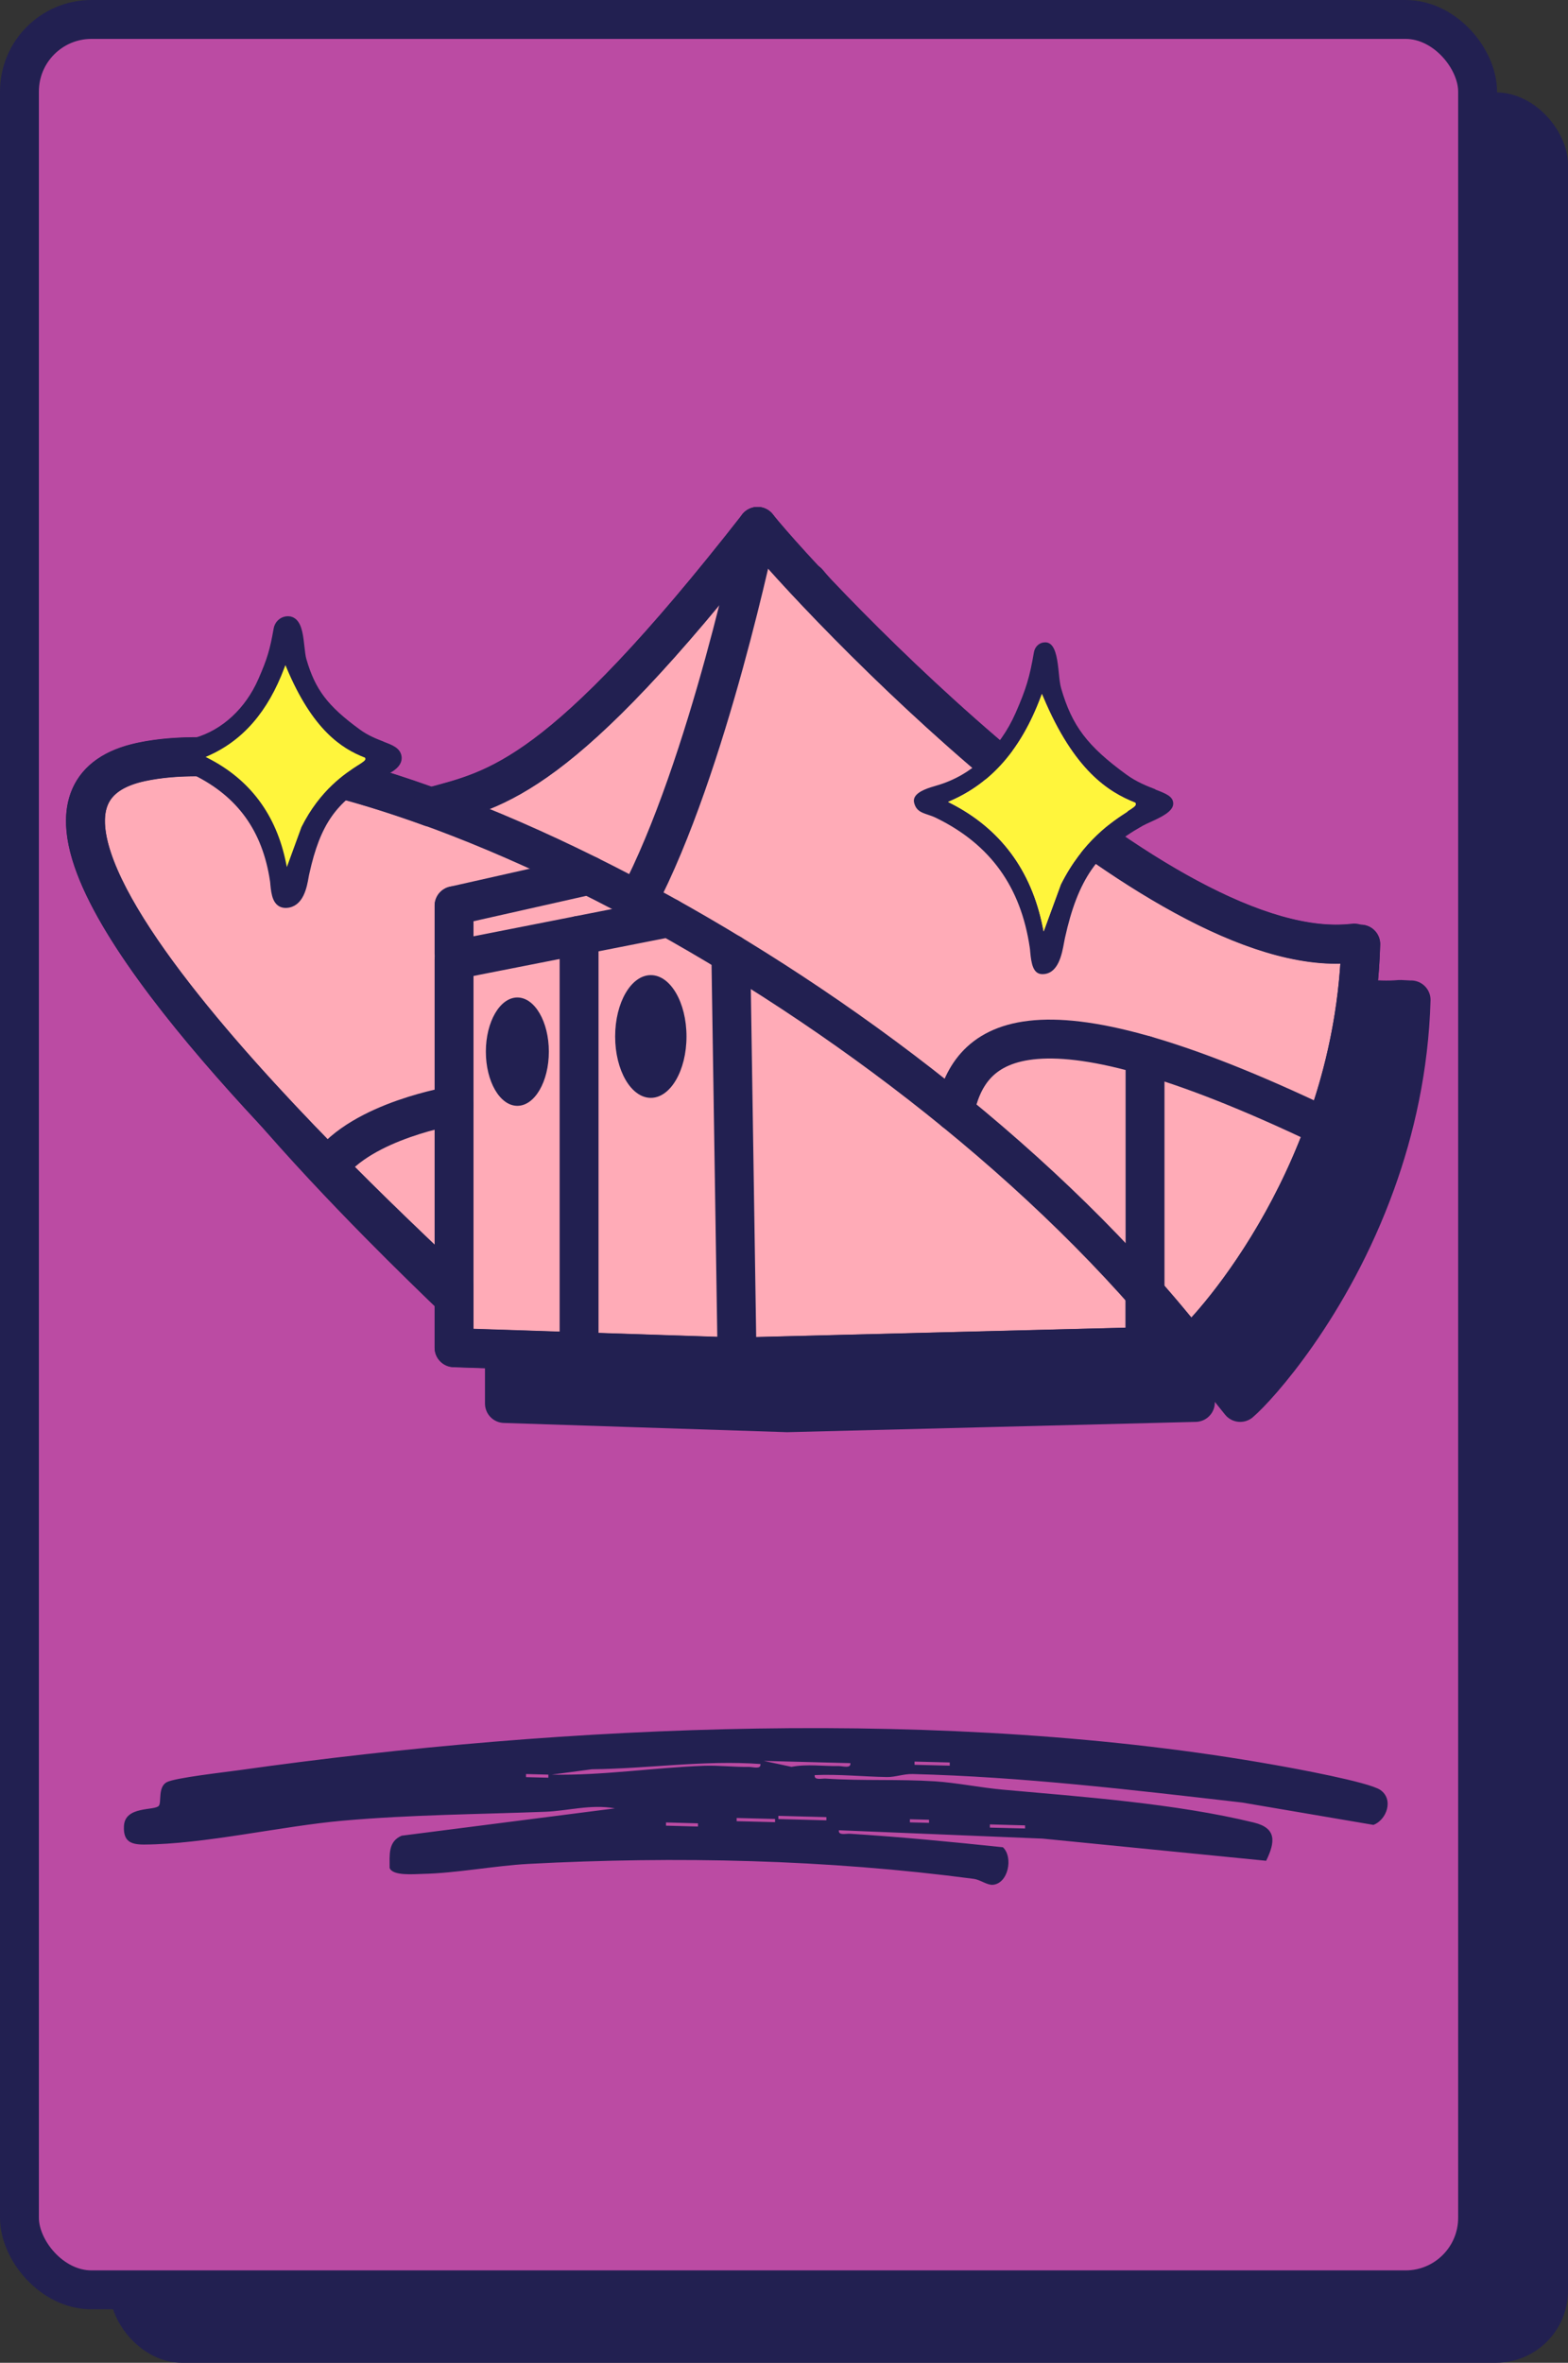
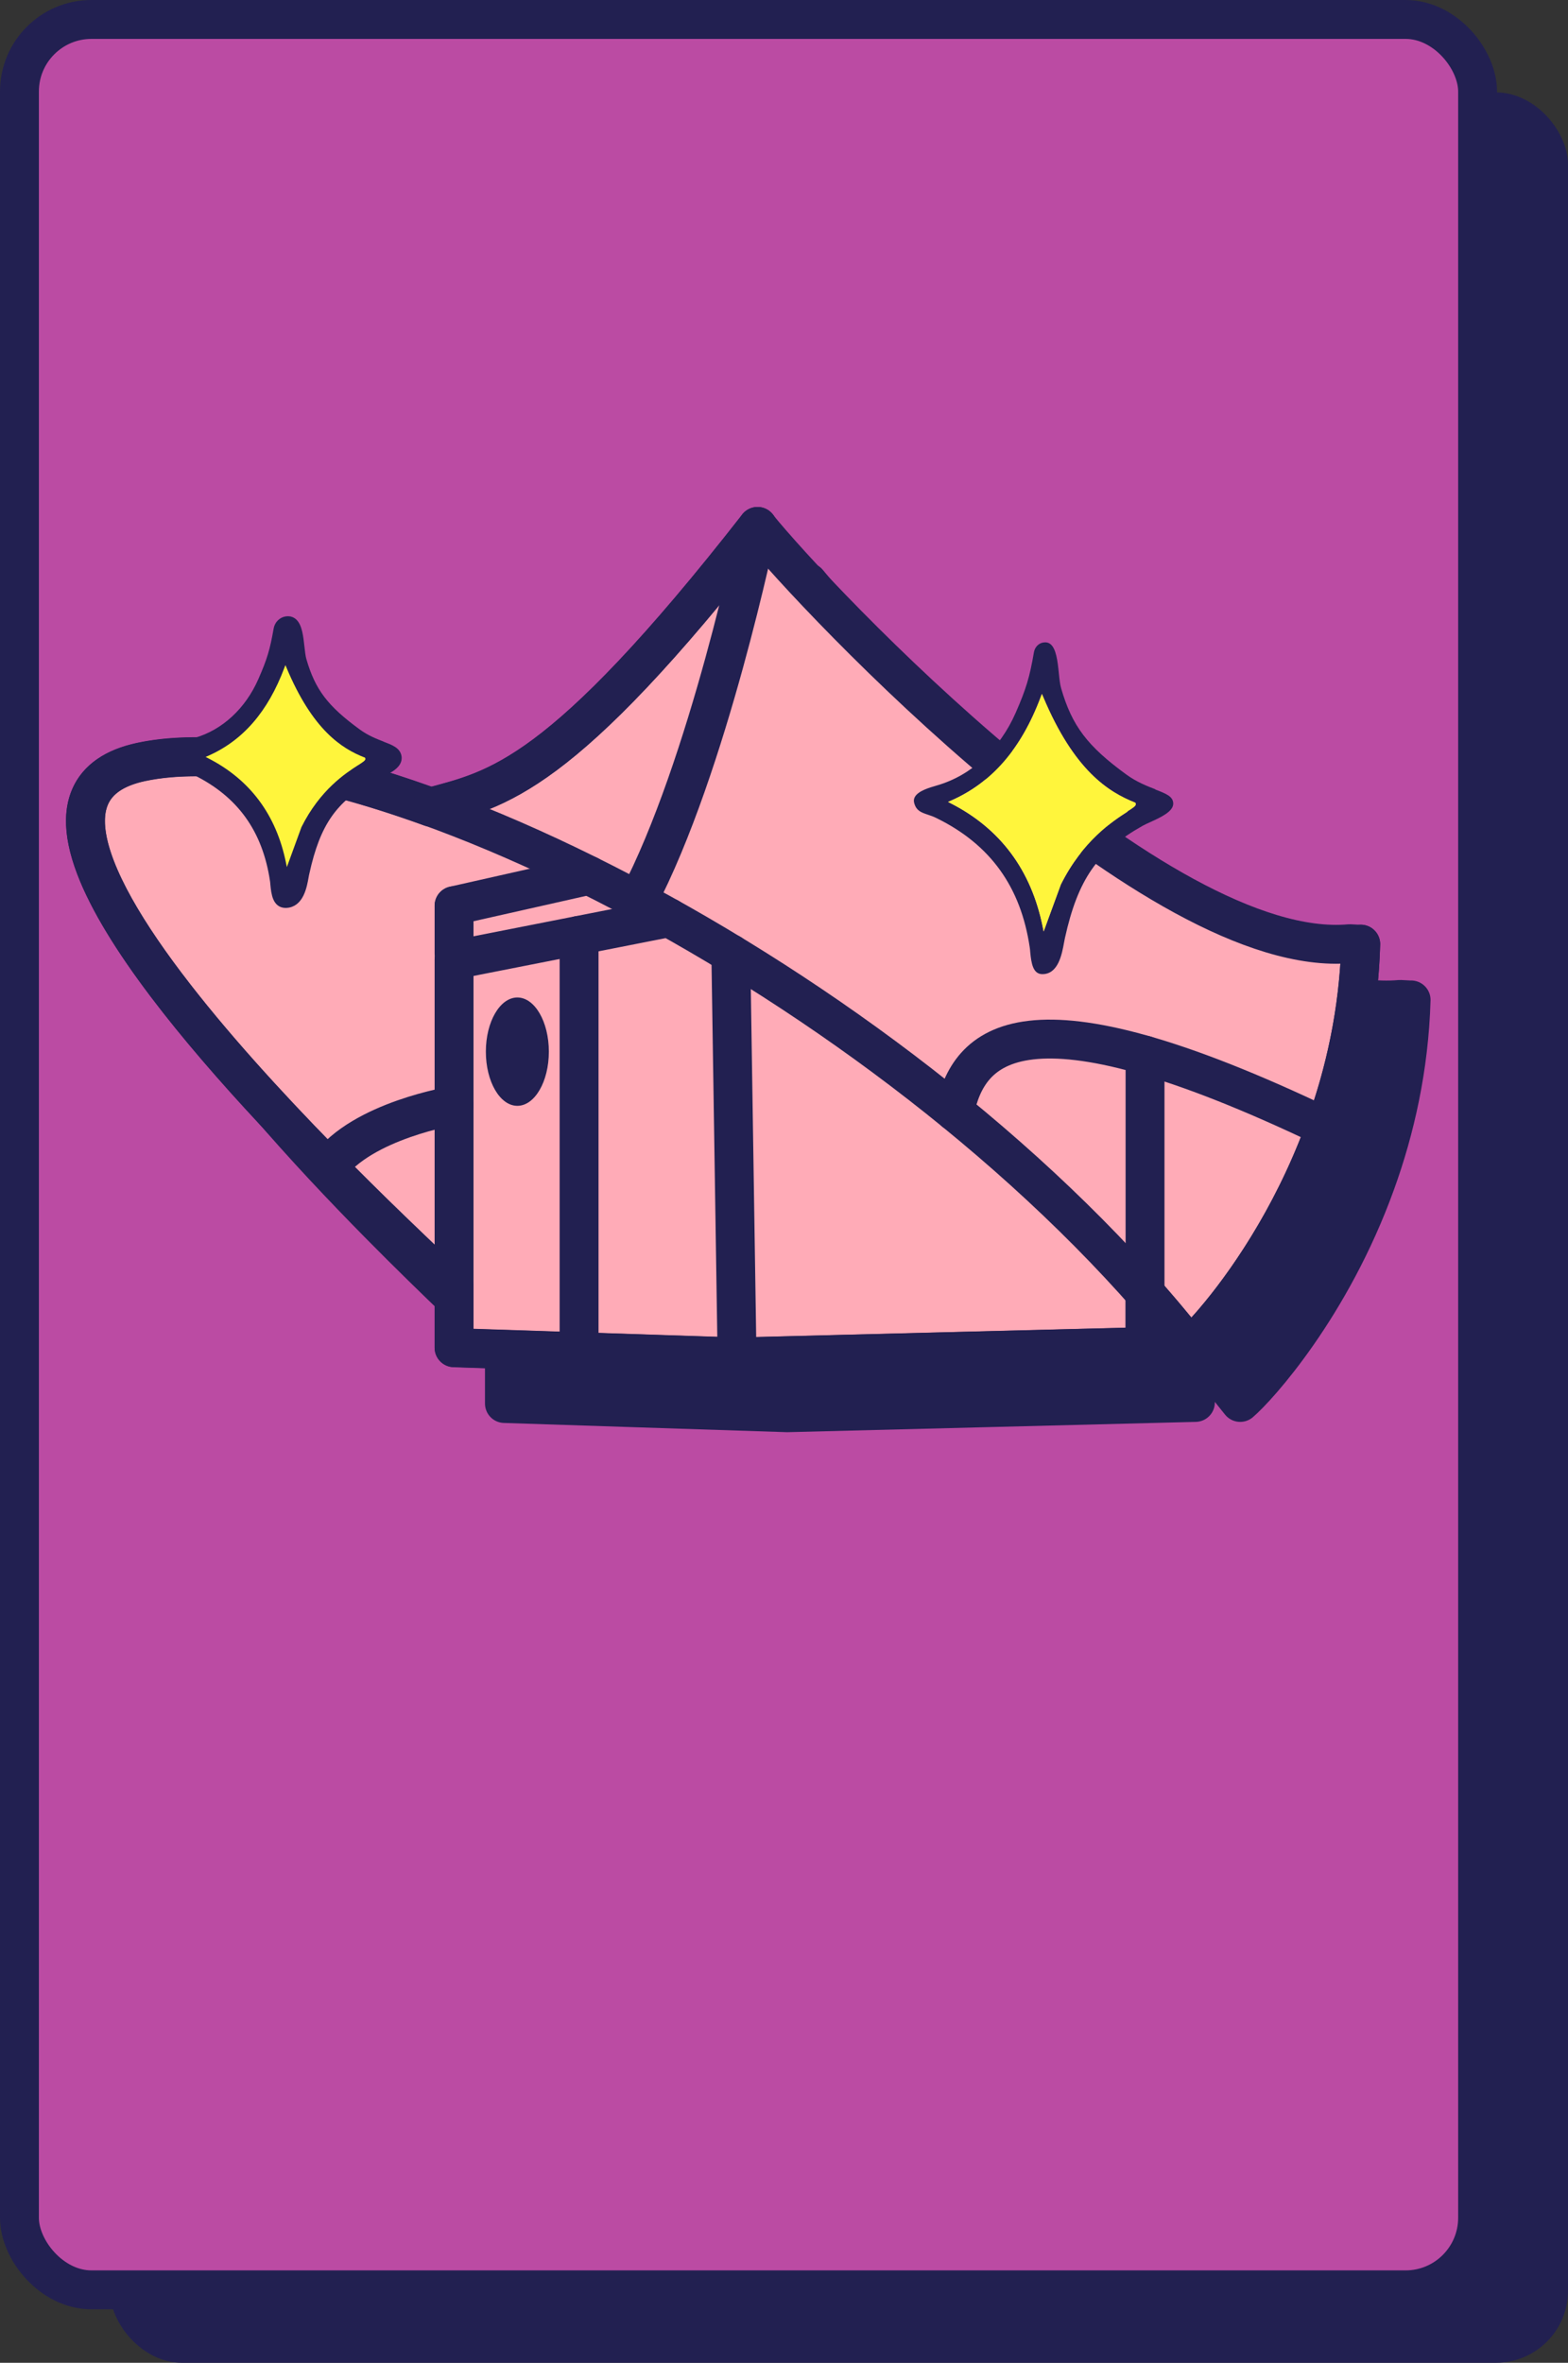
<svg xmlns="http://www.w3.org/2000/svg" id="Layer_2" data-name="Layer 2" viewBox="0 0 161.3 242.96">
  <rect x="0" y="0" width="161.3" height="242.96" fill="#333333" stroke="none" />
  <defs>
    <style>
      .cls-1, .cls-2 {
        fill: none;
      }

      .cls-1, .cls-2, .cls-3, .cls-4, .cls-5, .cls-6 {
        stroke: #222051;
      }

      .cls-1, .cls-2, .cls-3, .cls-5, .cls-6 {
        stroke-width: 4px;
      }

      .cls-1, .cls-3, .cls-4 {
        stroke-miterlimit: 10;
      }

      .cls-7 {
        fill: #fff53c;
      }

      .cls-2, .cls-5, .cls-6 {
        stroke-linecap: round;
        stroke-linejoin: round;
      }

      .cls-3, .cls-8 {
        fill: #bb4ba3;
      }

      .cls-4, .cls-6, .cls-9 {
        fill: #222051;
      }

      .cls-5 {
        fill: #ffabb7;
      }

      .cls-10 {
        clip-path: url(#clippath);
      }
    </style>
    <clipPath id="clippath">
-       <rect class="cls-3" x="2" y="2" width="150" height="233.46" rx="7.41" ry="7.41" />
-     </clipPath>
+       </clipPath>
  </defs>
  <g id="Layer_1-2" data-name="Layer 1">
    <g>
      <g>
        <rect class="cls-9" x="11.3" y="9.5" width="150" height="233.46" rx="7.41" ry="7.41" />
        <g>
          <rect class="cls-8" x="2" y="2" width="150" height="233.46" rx="7.41" ry="7.41" />
          <g class="cls-10">
            <path class="cls-9" d="M83.81,182.53c-.09.57.74.33,1.14.36,3.73.25,7.5.04,11.23.28,2.17.14,4.71.65,6.9.85,8.25.74,17.88,1.43,25.91,3.39,2.34.57,2.21,1.98,1.26,3.93l-23-2.28-20.95-.86c-.09.57.74.33,1.14.36,5.26.33,10.51.84,15.73,1.39,1.09,1.03.55,3.74-1.05,3.86-.58.04-1.28-.52-1.94-.61-15.12-2-30.6-2.34-45.81-1.54-3.51.19-7.44.96-10.92,1.03-.85.02-3.08.23-3.37-.62.01-1.31-.19-2.7,1.24-3.31l21.94-2.81c-2.44-.45-4.85.26-7.16.35-6.86.26-13.83.3-20.76.91-6.41.56-14.3,2.43-20.53,2.46-1.37,0-2.14-.33-2.06-1.9.1-2.12,3.21-1.54,3.6-2.1.27-.39-.11-1.89.78-2.4.83-.47,6.12-1.05,7.5-1.25,33.63-4.74,73.06-6.49,106.53-.53,1.93.34,9.66,1.75,10.84,2.57,1.4.98.64,3.07-.71,3.59l-13.52-2.3c-11.2-1.29-22.62-2.65-33.89-2.93-.94-.02-1.76.32-2.63.31-2.49-.04-4.95-.31-7.43-.2M105.46,187.7l-3.63-.1v.33s3.62.09,3.62.09v-.33ZM97.71,181.23l-3.63-.09v.33s3.62.09,3.62.09v-.33ZM93.59,187.39l1.98.05v-.32s-1.97-.05-1.97-.05v.32ZM87.48,181.3l-8.91-.23,2.85.61c1.63-.31,3.26-.05,4.9-.08.41,0,1.22.28,1.16-.3M85.02,186.85l-4.95-.13v.33s4.94.13,4.94.13v-.33ZM79.73,187.04l-3.95-.1v.33s3.95.1,3.95.1v-.33ZM56.75,182.48c5.25.11,10.48-.72,15.7-.91,1.53-.05,3.08.14,4.62.12.4,0,1.22.28,1.16-.3-5.8-.42-11.55.48-17.34.54l-4.14.55ZM71.8,187.49l-3.29-.09v.33s3.29.09,3.29.09v-.33ZM54.1,182.74l2.31.06v-.32s-2.3-.06-2.3-.06v.32Z" />
          </g>
          <rect class="cls-1" x="2" y="2" width="150" height="233.46" rx="7.41" ry="7.41" />
        </g>
      </g>
      <g>
-         <path class="cls-5" d="M111.32,96.98c-.15.02-.3.04-.46.05" />
        <path class="cls-6" d="M145.16,102.82c-.2,6.98-1.65,13.32-3.64,18.82-4.6,12.74-12.13,21.03-13.94,22.57-1.47-1.86-3.01-3.7-4.61-5.51v5.51l-41.98,1.06-16.24-.53-12.86-.42v-6.34h-.48c-.95-1-6.2-5.81-12.48-12.18-14.69-14.9-35.04-38.34-19.22-41.71,7.17-1.52,17.74.28,29.77,4.64,6.83-1.85,13.36-2.91,33.63-28.85,6.01,7.44,41.14,44.67,60.92,42.89l1.13.06Z" />
        <path class="cls-5" d="M139.98,97.09c-.2,6.98-1.65,13.32-3.64,18.82-4.6,12.74-12.13,21.03-13.94,22.57-1.47-1.86-3.01-3.7-4.61-5.51v5.51l-41.98,1.06-16.24-.53-12.86-.42v-6.34h-.48c-.95-1-6.2-5.81-12.48-12.18-14.69-14.9-35.04-38.34-19.22-41.71,7.17-1.52,17.74.28,29.77,4.64,6.83-1.85,13.36-2.91,33.63-28.85,6.01,7.44,41.14,44.67,60.92,42.89l1.13.06Z" />
        <g>
          <path class="cls-2" d="M46.23,132.23c-3.17-3.36-54.27-49.09-31.7-53.89s78.86,23.44,107.87,60.13" />
          <path class="cls-2" d="M77.93,54.13s-5.07,24.68-12.33,38.47" />
          <path class="cls-2" d="M44.3,82.98c6.83-1.85,13.36-2.91,33.63-28.85" />
-           <path class="cls-2" d="M77.93,54.13c6.05,7.49,41.69,45.24,61.38,42.84" />
          <path class="cls-2" d="M122.4,138.47c2.59-2.21,16.91-18.25,17.58-41.39" />
          <path class="cls-2" d="M98.2,114.31c1.43-6.77,6.84-13.39,38.14,1.6" />
          <polyline class="cls-2" points="46.71 98.71 46.71 138.57 75.82 139.53 75.18 98.07" />
          <line class="cls-2" x1="46.71" y1="98.71" x2="68.81" y2="94.36" />
          <line class="cls-2" x1="46.71" y1="93.13" x2="46.71" y2="98.07" />
          <line class="cls-2" x1="46.71" y1="93.13" x2="60.57" y2="90.01" />
          <ellipse class="cls-9" cx="53.22" cy="108.14" rx="3.24" ry="5.57" />
-           <ellipse class="cls-9" cx="66.95" cy="106.58" rx="3.67" ry="6.31" />
          <line class="cls-2" x1="59.57" y1="96.18" x2="59.57" y2="138.99" />
          <polyline class="cls-2" points="75.82 139.53 117.79 138.47 117.79 108.5" />
          <path class="cls-2" d="M33.75,120.05c3.5-4.86,12.96-6.37,12.96-6.37" />
        </g>
      </g>
      <g>
-         <path class="cls-4" d="M39.27,76.72c-.72-.28-1.62-.63-2.52-1.28-3.43-2.5-4.77-4.27-5.72-7.55-.1-.35-.15-.84-.21-1.35-.11-1-.23-2.13-.75-2.53-.17-.13-.37-.17-.62-.13-.41.07-.74.41-.81.85-.38,2.18-.69,3.22-1.6,5.29-1.38,3.16-3.88,5.47-6.85,6.33l-.11.03c-.59.17-1.57.45-1.86.99-.09.17-.11.35-.05.56.19.66.61.8,1.18.99.24.08.51.17.79.31,4.68,2.3,7.34,6,8.13,11.3.02.11.03.25.04.4.1,1.02.25,1.93,1.06,1.93,1.39,0,1.71-1.74,1.89-2.77.03-.15.05-.28.08-.39,1.13-5.11,2.84-7.58,6.8-9.81.18-.1.42-.21.68-.32.84-.38,2-.9,2-1.61,0-.64-.63-.88-1.57-1.24M36.84,78.68c-1.27.82-3.91,2.52-5.83,6.37l-1.5,4.11-.08-.39c-1-4.98-3.71-8.62-8.07-10.83l-.21-.11.22-.09c3.61-1.58,6.19-4.55,7.89-9.09l.1-.26.11.26c2.7,6.45,5.71,8.33,8.03,9.24h.03s.02.03.02.03c.03.04.04.09.04.14-.03.16-.25.3-.74.62" />
+         <path class="cls-4" d="M39.27,76.72c-.72-.28-1.62-.63-2.52-1.28-3.43-2.5-4.77-4.27-5.72-7.55-.1-.35-.15-.84-.21-1.35-.11-1-.23-2.13-.75-2.53-.17-.13-.37-.17-.62-.13-.41.07-.74.41-.81.85-.38,2.18-.69,3.22-1.6,5.29-1.38,3.16-3.88,5.47-6.85,6.33l-.11.03c-.59.17-1.57.45-1.86.99-.09.17-.11.35-.05.56.19.66.61.8,1.18.99.24.08.51.17.79.31,4.68,2.3,7.34,6,8.13,11.3.02.11.03.25.04.4.1,1.02.25,1.93,1.06,1.93,1.39,0,1.71-1.74,1.89-2.77.03-.15.05-.28.08-.39,1.13-5.11,2.84-7.58,6.8-9.81.18-.1.42-.21.68-.32.84-.38,2-.9,2-1.61,0-.64-.63-.88-1.57-1.24M36.84,78.68c-1.27.82-3.91,2.52-5.83,6.37l-1.5,4.11-.08-.39c-1-4.98-3.71-8.62-8.07-10.83c3.61-1.58,6.19-4.55,7.89-9.09l.1-.26.11.26c2.7,6.45,5.71,8.33,8.03,9.24h.03s.02.03.02.03c.03.04.04.09.04.14-.03.16-.25.3-.74.62" />
        <path class="cls-7" d="M36.84,78.68c-1.27.82-3.91,2.52-5.83,6.37l-1.5,4.11-.08-.39c-1-4.98-3.71-8.62-8.07-10.83l-.21-.11.22-.09c3.61-1.58,6.19-4.55,7.89-9.09l.1-.26.11.26c2.7,6.45,5.71,8.33,8.03,9.24h.03s.02.03.02.03c.03.04.04.09.04.14-.03.16-.25.3-.74.62" />
      </g>
      <g>
        <path class="cls-9" d="M118.85,81.16c-.85-.33-1.91-.74-2.96-1.5-4.04-2.94-5.61-5.02-6.73-8.88-.12-.41-.18-.98-.24-1.59-.12-1.18-.27-2.51-.88-2.97-.2-.15-.44-.2-.73-.15-.48.08-.86.48-.95,1-.44,2.57-.81,3.79-1.88,6.23-1.63,3.72-4.56,6.43-8.05,7.45l-.13.04c-.69.2-1.84.53-2.19,1.16-.11.2-.13.41-.06.65.22.77.71.94,1.39,1.17.28.09.6.2.93.37,5.51,2.71,8.64,7.06,9.56,13.29.02.13.04.3.05.47.11,1.2.3,2.27,1.25,2.27,1.63,0,2.01-2.04,2.23-3.26.03-.18.06-.33.09-.46,1.33-6.01,3.34-8.92,8-11.54.21-.12.49-.24.79-.38.99-.45,2.35-1.06,2.35-1.89,0-.75-.74-1.03-1.85-1.46M115.99,83.46c-1.49.96-4.6,2.97-6.86,7.49l-1.77,4.83-.09-.45c-1.18-5.86-4.37-10.14-9.49-12.74l-.25-.13.25-.11c4.25-1.85,7.28-5.35,9.28-10.69l.12-.31.13.3c3.18,7.58,6.72,9.79,9.44,10.87h.03s.02.04.02.04c.04.05.05.11.04.16-.03.18-.29.35-.87.72" />
        <path class="cls-7" d="M115.99,83.46c-1.49.96-4.6,2.97-6.86,7.49l-1.77,4.83-.09-.45c-1.18-5.86-4.37-10.14-9.49-12.74l-.25-.13.25-.11c4.25-1.85,7.28-5.35,9.28-10.69l.12-.31.13.3c3.18,7.58,6.72,9.79,9.44,10.87h.03s.02.04.02.04c.04.05.05.11.04.16-.03.18-.29.35-.87.72" />
      </g>
    </g>
  </g>
</svg>